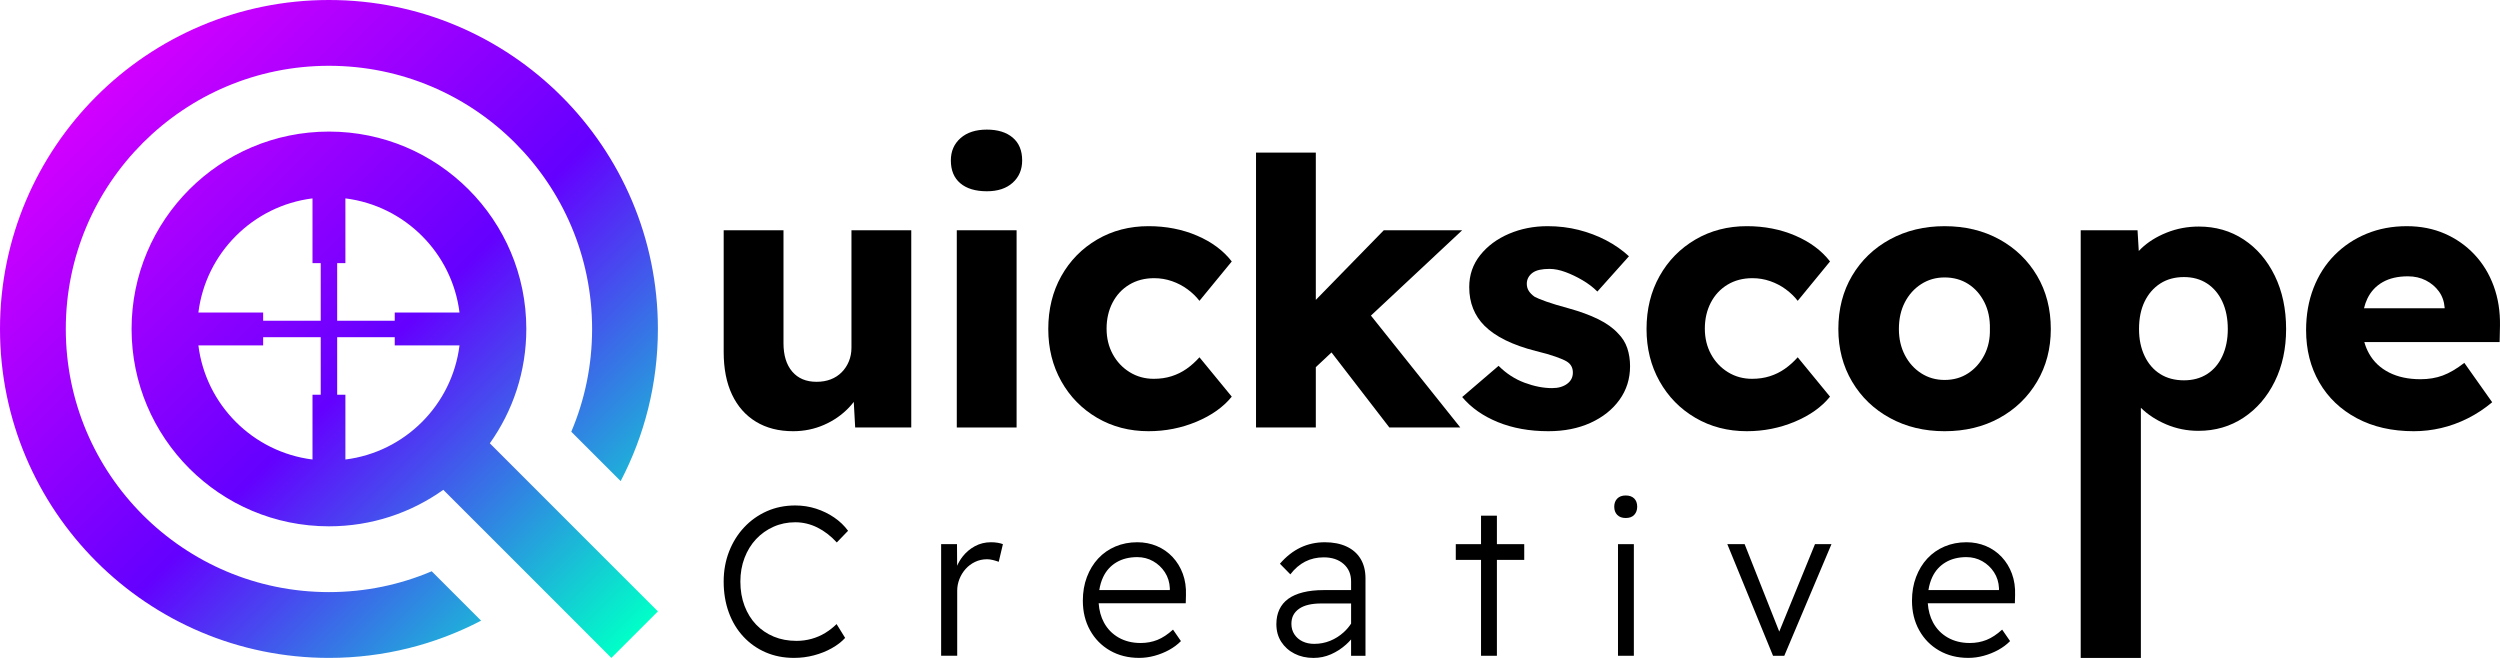
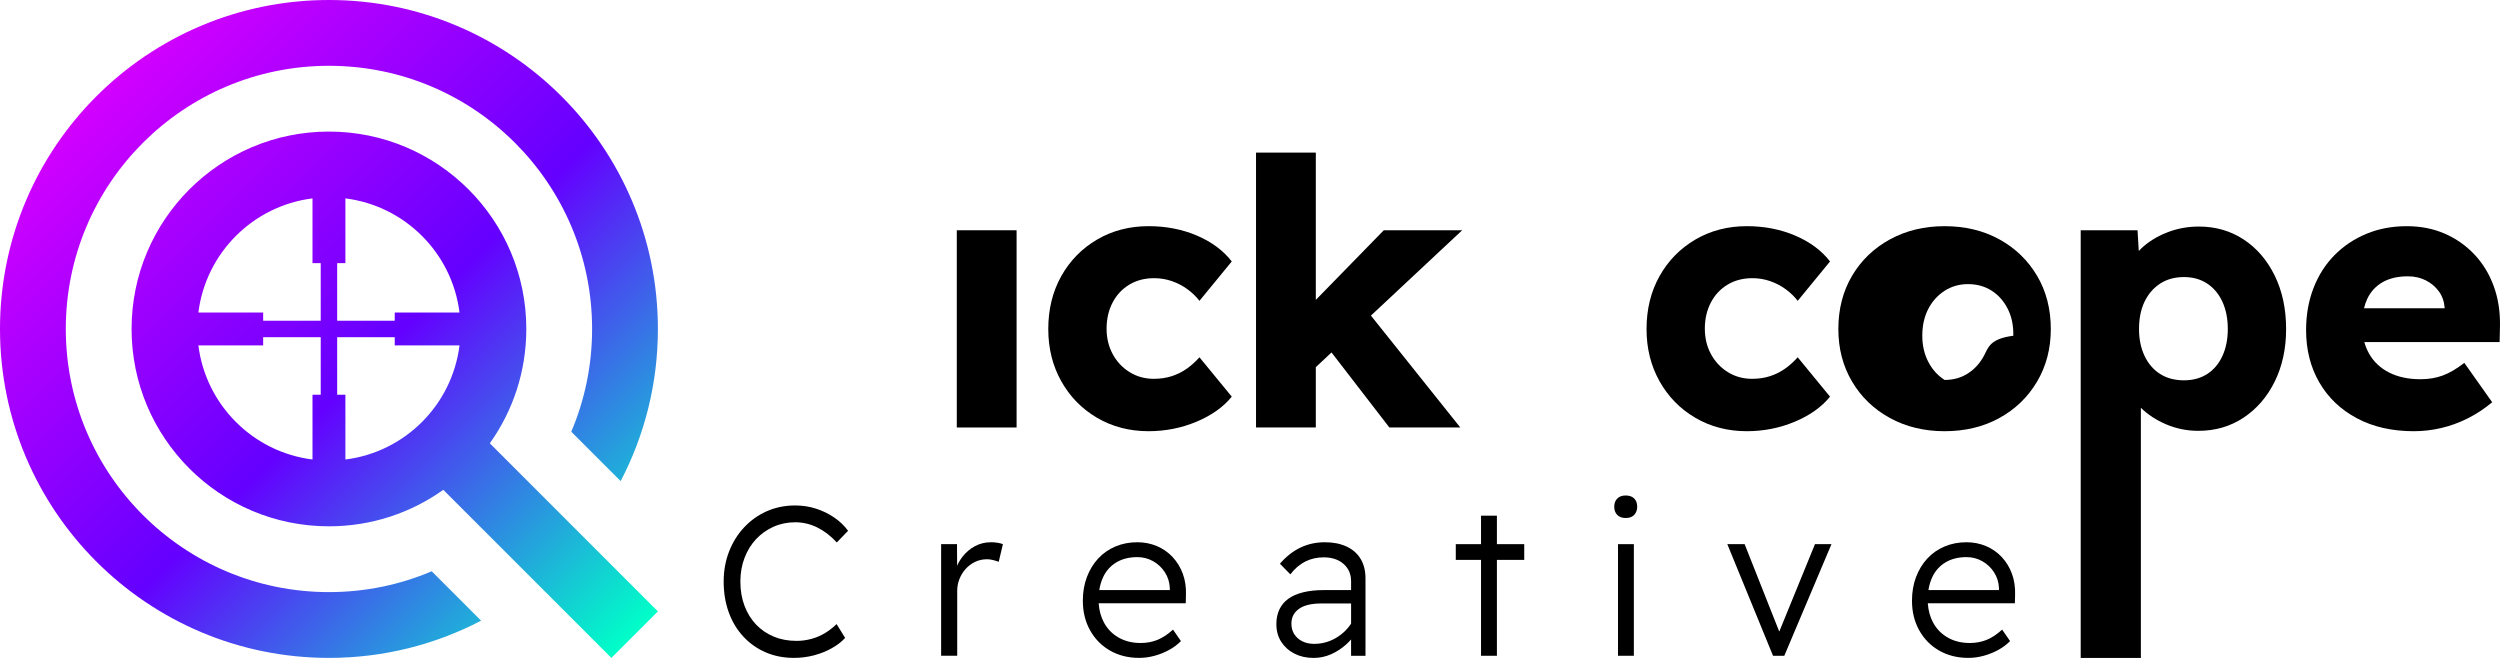
<svg xmlns="http://www.w3.org/2000/svg" version="1.1" x="0px" y="0px" viewBox="0 0 3800 1000" style="enable-background:new 0 0 3800 1000;" xml:space="preserve">
  <style type="text/css">
	.st0{fill:url(#SVGID_1_);}
	.st1{fill:none;}
	.st2{fill:url(#SVGID_00000054227518622473577910000005736653926142248612_);}
	.st3{fill:#FFFFFF;}
	.st4{fill:url(#SVGID_00000051377756202765077660000006156490367267424161_);}
	.st5{fill:url(#SVGID_00000119838982718277614430000017973909250652841917_);}
	.st6{fill:url(#SVGID_00000080179149169207642820000015282495058671150211_);}
	.st7{fill:url(#SVGID_00000132056218884346195620000012026981818188900496_);}
	.st8{fill:url(#SVGID_00000052796321475505757100000003631386591035913645_);}
	.st9{display:none;}
	.st10{display:inline;}
	.st11{opacity:0.5;fill:#D200FF;}
	.st12{display:inline;opacity:0.5;fill:#D200FF;}
</style>
  <g id="Artwork">
    <g>
      <g>
        <g>
          <linearGradient id="SVGID_1_" gradientUnits="userSpaceOnUse" x1="146.447" y1="146.447" x2="964.645" y2="964.645">
            <stop offset="0" style="stop-color:#D200FF" />
            <stop offset="0.5" style="stop-color:#6400FF" />
            <stop offset="1" style="stop-color:#00FFC8" />
          </linearGradient>
          <path class="st0" d="M500,900c-220.91,0-400-179.09-400-400s179.09-400,400-400s400,179.09,400,400      c0,55.43-11.28,108.22-31.66,156.21l75.06,75.06C979.55,662.11,1000,583.44,1000,500C1000,223.86,776.14,0,500,0S0,223.86,0,500      s223.86,500,500,500c83.44,0,162.11-20.45,231.27-56.6l-75.06-75.06C608.22,888.72,555.43,900,500,900z M800,500      c0-165.69-134.31-300-300-300S200,334.31,200,500s134.31,300,300,300c64.79,0,124.78-20.54,173.83-55.46L929.29,1000      l70.71-70.71L744.54,673.83C779.46,624.78,800,564.79,800,500z M487.5,600H475v98.45C384.53,687.17,312.83,615.47,301.55,525      H400v-12.5h87.5V600z M487.5,487.5H400V475h-98.45c11.28-90.47,82.98-162.17,173.45-173.45V400h12.5V487.5z M525,698.45V600      h-12.5v-87.5H600V525h98.45C687.17,615.47,615.47,687.17,525,698.45z M600,475v12.5h-87.5V400H525v-98.45      c90.47,11.28,162.17,82.98,173.45,173.45H600z" />
        </g>
      </g>
      <g>
        <g>
-           <path d="M1294.22,528.41c0,7.53-1.32,14.49-3.95,20.89c-2.64,6.4-6.31,11.95-11.01,16.65c-4.71,4.71-10.26,8.28-16.66,10.73      c-6.4,2.45-13.55,3.67-21.45,3.67c-15.81,0-28.14-5.17-36.98-15.53c-8.85-10.35-13.27-24.74-13.27-43.19V350H1100v185.18      c0,25.22,4.23,46.77,12.7,64.64c8.47,17.88,20.61,31.62,36.42,41.22c15.81,9.6,34.62,14.4,56.46,14.4      c16.56,0,32.18-3.2,46.86-9.6c14.68-6.4,27.39-15.24,38.11-26.53c2.59-2.72,4.97-5.52,7.18-8.39l2.14,38.88h85.25V350h-90.9      V528.41z" />
-           <path d="M1539.29,209.14c-9.59-8.09-22.68-12.14-39.23-12.14c-16.94,0-30.3,4.33-40.09,12.99      c-9.79,8.66-14.68,19.95-14.68,33.87c0,15.06,4.8,26.63,14.4,34.72c9.6,8.1,23.05,12.14,40.37,12.14      c16.56,0,29.64-4.32,39.23-12.98c9.6-8.65,14.4-19.94,14.4-33.87C1553.69,228.81,1548.89,217.24,1539.29,209.14z" />
          <rect x="1454.32" y="350" width="90.9" height="299.79" />
          <path d="M1716.46,432.71c10.91-6.58,23.51-9.88,37.82-9.88c9.41,0,18.44,1.51,27.1,4.52c8.65,3.02,16.56,7.15,23.71,12.42      c7.15,5.28,13.17,11.11,18.07,17.5l49.12-59.85c-12.8-16.56-30.4-29.64-52.79-39.24c-22.4-9.6-46.96-14.4-73.68-14.4      c-28.98,0-55.05,6.78-78.19,20.33s-41.31,32.09-54.48,55.61c-13.18,23.53-19.76,50.34-19.76,80.45      c0,29.36,6.58,55.8,19.76,79.32c13.17,23.53,31.34,42.06,54.48,55.61c23.15,13.55,49.21,20.33,78.19,20.33      c25.59,0,49.87-4.8,72.83-14.4c22.95-9.6,40.83-22.3,53.64-38.11l-49.12-59.85c-6.03,6.77-12.52,12.61-19.48,17.5      c-6.97,4.9-14.59,8.66-22.86,11.29c-8.28,2.64-17.32,3.95-27.1,3.95c-13.55,0-25.79-3.39-36.7-10.16      c-10.92-6.78-19.48-15.9-25.69-27.38c-6.21-11.48-9.32-24.36-9.32-38.67c0-14.68,3.01-27.85,9.04-39.52      C1697.07,448.43,1705.54,439.3,1716.46,432.71z" />
          <polygon points="2222.49,350 2103.36,350 2000.04,455.83 2000.04,232 1909.15,232 1909.15,649.79 2000.04,649.79       2000.04,558.02 2023.9,535.72 2111.83,649.79 2219.67,649.79 2083.8,479.7     " />
-           <path d="M2459.61,506.96c-7.53-8.28-17.6-15.53-30.2-21.74c-12.61-6.21-27.76-11.76-45.45-16.66      c-13.93-3.76-25.12-7.15-33.59-10.16c-8.47-3.01-14.4-5.45-17.79-7.34c-3.77-2.63-6.68-5.55-8.75-8.75      c-2.07-3.19-3.1-6.86-3.1-11.01c0-3.39,0.75-6.49,2.26-9.32c1.5-2.82,3.67-5.27,6.49-7.34c2.82-2.06,6.4-3.57,10.73-4.52      c4.32-0.93,9.31-1.41,14.96-1.41c7.53,0,15.61,1.61,24.28,4.8c8.65,3.2,17.31,7.34,25.97,12.42      c8.66,5.08,16.18,10.82,22.58,17.22l47.99-53.63c-10.16-9.4-21.73-17.5-34.72-24.28c-12.98-6.78-26.91-12.04-41.78-15.81      c-14.88-3.76-30.58-5.65-47.15-5.65c-21.08,0-40.65,3.86-58.71,11.58c-18.07,7.72-32.66,18.54-43.75,32.46      c-11.11,13.93-16.66,30.12-16.66,48.55c0,12.05,1.97,22.96,5.93,32.74c3.95,9.79,9.69,18.45,17.22,25.97      c8.28,8.28,18.92,15.62,31.9,22.02c12.98,6.4,28.32,11.86,46.02,16.37c12.42,3.02,22.58,5.93,30.48,8.75      c7.91,2.82,13.36,5.18,16.38,7.06c6.4,3.77,9.6,9.41,9.6,16.94c0,3.77-0.76,7.06-2.26,9.88c-1.51,2.82-3.67,5.27-6.49,7.34      c-2.82,2.07-6.12,3.67-9.88,4.8c-3.77,1.13-8.09,1.69-12.98,1.69c-13.18,0-27.1-2.73-41.78-8.18      c-14.68-5.45-27.86-14.02-39.52-25.69l-55.33,47.42c13.55,16.19,31.62,28.89,54.2,38.11c22.58,9.22,48.17,13.83,76.78,13.83      c24.08,0,45.45-4.23,64.08-12.7c18.63-8.47,33.31-20.13,44.04-35c10.72-14.86,16.09-31.9,16.09-51.09      c0-9.78-1.41-18.91-4.23-27.38S2466,513.36,2459.61,506.96z" />
          <path d="M2625.82,432.71c10.91-6.58,23.51-9.88,37.82-9.88c9.41,0,18.44,1.51,27.1,4.52c8.65,3.02,16.56,7.15,23.71,12.42      c7.15,5.28,13.17,11.11,18.07,17.5l49.12-59.85c-12.8-16.56-30.4-29.64-52.79-39.24c-22.4-9.6-46.96-14.4-73.68-14.4      c-28.98,0-55.05,6.78-78.19,20.33s-41.31,32.09-54.48,55.61c-13.18,23.53-19.76,50.34-19.76,80.45      c0,29.36,6.58,55.8,19.76,79.32c13.17,23.53,31.34,42.06,54.48,55.61c23.15,13.55,49.21,20.33,78.19,20.33      c25.59,0,49.87-4.8,72.83-14.4c22.95-9.6,40.83-22.3,53.63-38.11l-49.12-59.85c-6.03,6.77-12.52,12.61-19.48,17.5      c-6.97,4.9-14.59,8.66-22.86,11.29c-8.28,2.64-17.32,3.95-27.1,3.95c-13.55,0-25.79-3.39-36.7-10.16      c-10.92-6.78-19.48-15.9-25.69-27.38c-6.21-11.48-9.32-24.36-9.32-38.67c0-14.68,3.01-27.85,9.04-39.52      C2606.43,448.43,2614.9,439.3,2625.82,432.71z" />
-           <path d="M3039.03,363.83c-24.28-13.36-52.04-20.04-83.28-20.04c-30.87,0-58.53,6.69-82.99,20.04      c-24.47,13.36-43.67,31.81-57.59,55.33c-13.93,23.53-20.89,50.53-20.89,81.02c0,29.74,6.96,56.37,20.89,79.89      c13.92,23.53,33.12,41.97,57.59,55.33c24.46,13.36,52.12,20.04,82.99,20.04c31.23,0,59-6.68,83.28-20.04      c24.28-13.36,43.37-31.8,57.3-55.33c13.92-23.52,20.89-50.15,20.89-79.89c0-30.49-6.97-57.49-20.89-81.02      C3082.41,395.64,3063.31,377.2,3039.03,363.83z M3016.17,539.7c-6.03,11.67-14.21,20.89-24.56,27.66      c-10.35,6.78-22.3,10.16-35.85,10.16c-13.18,0-25.04-3.39-35.57-10.16c-10.54-6.77-18.83-15.99-24.84-27.66      c-6.03-11.66-9.03-24.84-9.03-39.52c0-15.43,3.01-28.98,9.03-40.65c6.02-11.66,14.3-20.89,24.84-27.66      c10.53-6.77,22.38-10.16,35.57-10.16c13.55,0,25.49,3.3,35.85,9.88c10.35,6.59,18.54,15.81,24.56,27.66      c6.02,11.86,8.84,25.5,8.47,40.93C3025.01,514.86,3022.19,528.04,3016.17,539.7z" />
+           <path d="M3039.03,363.83c-24.28-13.36-52.04-20.04-83.28-20.04c-30.87,0-58.53,6.69-82.99,20.04      c-24.47,13.36-43.67,31.81-57.59,55.33c-13.93,23.53-20.89,50.53-20.89,81.02c0,29.74,6.96,56.37,20.89,79.89      c13.92,23.53,33.12,41.97,57.59,55.33c24.46,13.36,52.12,20.04,82.99,20.04c31.23,0,59-6.68,83.28-20.04      c24.28-13.36,43.37-31.8,57.3-55.33c13.92-23.52,20.89-50.15,20.89-79.89c0-30.49-6.97-57.49-20.89-81.02      C3082.41,395.64,3063.31,377.2,3039.03,363.83z M3016.17,539.7c-6.03,11.67-14.21,20.89-24.56,27.66      c-10.35,6.78-22.3,10.16-35.85,10.16c-10.54-6.77-18.83-15.99-24.84-27.66      c-6.03-11.66-9.03-24.84-9.03-39.52c0-15.43,3.01-28.98,9.03-40.65c6.02-11.66,14.3-20.89,24.84-27.66      c10.53-6.77,22.38-10.16,35.57-10.16c13.55,0,25.49,3.3,35.85,9.88c10.35,6.59,18.54,15.81,24.56,27.66      c6.02,11.86,8.84,25.5,8.47,40.93C3025.01,514.86,3022.19,528.04,3016.17,539.7z" />
          <path d="M3410.53,364.12c-19.95-13.17-42.72-19.76-68.32-19.76c-17.31,0-33.69,3.11-49.11,9.32      c-15.44,6.21-28.33,14.31-38.68,24.28c-1.22,1.17-2.37,2.36-3.48,3.56l-1.89-31.51h-86.38v650h91.46V619.85      c10.43,10.29,23.22,18.67,38.39,25.14c15.43,6.58,31.8,9.88,49.12,9.88c25.59,0,48.46-6.68,68.6-20.04      c20.13-13.36,35.94-31.71,47.42-55.05c11.48-23.33,17.22-49.87,17.22-79.61c0-30.49-5.74-57.49-17.22-81.02      C3446.19,395.64,3430.48,377.3,3410.53,364.12z M3378.07,541.11c-5.46,11.86-13.18,20.99-23.15,27.38      c-9.97,6.4-21.73,9.6-35.29,9.6c-13.93,0-25.97-3.19-36.13-9.6c-10.16-6.4-18.07-15.53-23.71-27.38      c-5.65-11.86-8.47-25.49-8.47-40.93c0-16.18,2.82-30.11,8.47-41.78c5.65-11.66,13.55-20.79,23.71-27.38      c10.16-6.58,22.2-9.88,36.13-9.88c13.55,0,25.31,3.3,35.29,9.88c9.97,6.59,17.69,15.81,23.15,27.66      c5.45,11.86,8.19,25.69,8.19,41.5C3386.26,515.62,3383.52,529.25,3378.07,541.11z" />
          <path d="M3790.37,434.69c-6.77-18.44-16.56-34.44-29.35-47.99c-12.8-13.55-27.86-24.08-45.17-31.62      c-17.32-7.52-36.52-11.29-57.59-11.29c-22.21,0-42.62,3.86-61.26,11.58c-18.63,7.72-34.82,18.54-48.55,32.46      c-13.75,13.93-24.38,30.58-31.9,49.97c-7.53,19.39-11.29,40.74-11.29,64.08c0,29.74,6.68,56.18,20.05,79.32      c13.35,23.15,32.36,41.31,57.02,54.48c24.65,13.18,53.54,19.76,86.66,19.76c13.92,0,27.75-1.6,41.5-4.8      c13.73-3.19,27.19-8.09,40.36-14.68c13.17-6.58,25.59-14.77,37.27-24.56l-42.34-59.85c-11.67,9.03-22.58,15.44-32.74,19.2      c-10.17,3.77-21.46,5.65-33.87,5.65c-18.45,0-34.35-3.39-47.71-10.16c-13.36-6.78-23.53-16.38-30.49-28.79      c-3.07-5.47-5.46-11.3-7.17-17.5h205.62l0.56-24.84C3800.34,473.27,3797.15,453.13,3790.37,434.69z M3715.85,468.56h-122.56      c1.27-5.33,2.97-10.23,5.12-14.68c5.27-10.91,13.08-19.28,23.43-25.12c10.35-5.83,23.05-8.75,38.11-8.75      c10.16,0,19.29,2.07,27.38,6.21c8.09,4.15,14.68,9.7,19.76,16.66c5.08,6.97,7.99,15.15,8.76,24.56V468.56z" />
        </g>
        <g>
          <path d="M1149.33,819.37c7.5-7.97,16.34-14.22,26.49-18.74c10.16-4.52,21.15-6.78,32.99-6.78c11.63,0,22.79,2.64,33.47,7.91      c10.68,5.28,20.56,12.87,29.66,22.78l17.13-17.77c-5.71-7.76-12.75-14.48-21.1-20.2c-8.36-5.7-17.56-10.18-27.6-13.41      c-10.05-3.23-20.57-4.85-31.57-4.85c-15.65,0-30.03,2.91-43.15,8.72c-13.12,5.82-24.59,13.95-34.42,24.4      c-9.83,10.45-17.5,22.73-23,36.84c-5.5,14.11-8.25,29.35-8.25,45.72c0,17.02,2.59,32.64,7.77,46.85      c5.18,14.22,12.58,26.5,22.21,36.84c9.62,10.34,20.94,18.31,33.94,23.91c13.01,5.6,27.34,8.4,42.99,8.4      c10.36,0,20.46-1.29,30.3-3.88c9.83-2.59,18.88-6.19,27.13-10.83c8.25-4.63,15.02-9.86,20.3-15.67l-13-21.01      c-5.29,5.17-11.1,9.69-17.45,13.57c-6.34,3.88-13.22,6.84-20.62,8.88c-7.41,2.05-15.02,3.07-22.84,3.07      c-12.69,0-24.22-2.15-34.58-6.46c-10.36-4.31-19.3-10.39-26.81-18.26c-7.51-7.86-13.38-17.34-17.61-28.44      c-4.23-11.09-6.34-23.43-6.34-37c0-12.92,2.11-24.93,6.34-36.03C1135.95,836.87,1141.82,827.34,1149.33,819.37z" />
          <path d="M1506.33,824.21c-8.88,0-17.03,1.99-24.43,5.98c-7.4,3.99-13.69,9.32-18.87,15.99c-3.39,4.37-6.12,8.98-8.19,13.81      l-0.21-32.88h-24.11v169.65h24.43v-98.88c0-6.03,1.11-11.9,3.33-17.61c2.22-5.7,5.34-10.82,9.36-15.35      c4.01-4.53,8.83-8.13,14.43-10.83c5.6-2.69,11.68-4.04,18.24-4.04c2.74,0,5.66,0.38,8.72,1.13c3.06,0.76,6.08,1.67,9.04,2.75      l6.34-26.82c-2.12-0.86-4.76-1.56-7.93-2.1C1513.31,824.48,1509.92,824.21,1506.33,824.21z" />
          <path d="M1782.33,846.67c-6.77-7.22-14.75-12.77-23.95-16.64c-9.2-3.87-19.09-5.81-29.66-5.81c-12.06,0-23.16,2.15-33.31,6.46      c-10.15,4.31-18.87,10.4-26.17,18.26c-7.3,7.86-13.01,17.24-17.13,28.11c-4.13,10.88-6.19,22.89-6.19,36.03      c0,16.8,3.65,31.78,10.95,44.91c7.3,13.14,17.39,23.43,30.3,30.86c12.9,7.43,27.7,11.15,44.42,11.15      c7.82,0,15.65-1.08,23.47-3.23c7.82-2.15,15.17-5.12,22.05-8.88c6.87-3.77,12.85-8.24,17.92-13.41l-12.05-17.45      c-8.04,7.33-15.97,12.55-23.79,15.67c-7.83,3.12-16.29,4.68-25.38,4.68c-12.69,0-23.85-2.75-33.47-8.24      c-9.63-5.49-17.08-13.14-22.36-22.94c-4.55-8.43-7.22-18.18-8.01-29.25h132.37l0.32-12.28c0.42-11.84-1.16-22.67-4.76-32.47      C1794.28,862.4,1789.09,853.89,1782.33,846.67z M1778.1,896.92h-107.19c1.16-7.34,3.13-13.97,5.93-19.87      c4.54-9.58,11.26-17.02,20.14-22.3c8.88-5.28,19.46-7.92,31.72-7.92c8.67,0,16.66,2.05,23.95,6.14      c7.3,4.1,13.27,9.69,17.92,16.8c4.65,7.11,7.19,15.3,7.61,24.56L1778.1,896.92z" />
          <path d="M2046.68,830.68c-9.31-4.31-20.3-6.46-32.99-6.46c-13.32,0-25.65,2.7-36.96,8.08c-11.32,5.39-21.73,13.57-31.25,24.56      l15.86,16.16c6.55-8.61,14.06-15.08,22.52-19.39c8.46-4.31,17.87-6.46,28.24-6.46c12.48,0,22.52,3.34,30.14,10.02      c7.61,6.68,11.42,15.51,11.42,26.5v13.25h-41.88c-11.63,0-22,1.13-31.09,3.39c-9.1,2.26-16.61,5.55-22.53,9.86      c-5.92,4.31-10.42,9.69-13.48,16.16c-3.07,6.46-4.6,13.9-4.6,22.3c0,10.34,2.49,19.34,7.46,26.98      c4.97,7.65,11.68,13.63,20.14,17.93c8.46,4.31,18.08,6.47,28.87,6.47c9.3,0,18.13-1.83,26.49-5.49      c8.35-3.66,16.02-8.61,23-14.86c2.71-2.43,5.25-5.01,7.61-7.74v24.86h21.89V879.15c0-11.63-2.49-21.54-7.46-29.73      C2063.12,841.23,2055.99,834.99,2046.68,830.68z M2053.66,947.89c-3.11,4.76-6.85,9.16-11.26,13.17      c-6.03,5.49-12.85,9.81-20.46,12.93c-7.61,3.12-15.76,4.68-24.43,4.68c-6.56,0-12.43-1.24-17.61-3.72      c-5.18-2.47-9.31-6.03-12.37-10.66c-3.07-4.63-4.6-9.96-4.6-16c0-5.17,1-9.64,3.01-13.41c2.01-3.77,4.97-6.99,8.88-9.69      c3.91-2.69,8.67-4.69,14.28-5.98c5.6-1.29,12.1-1.94,19.51-1.94h45.05V947.89z" />
          <polygon points="2275.29,783.82 2251.17,783.82 2251.17,827.12 2212.79,827.12 2212.79,851.03 2251.17,851.03 2251.17,996.77       2275.29,996.77 2275.29,851.03 2316.84,851.03 2316.84,827.12 2275.29,827.12     " />
          <path d="M2471.09,753.13c-5.5,0-9.79,1.56-12.85,4.68c-3.07,3.12-4.6,7.27-4.6,12.44c0,5.17,1.53,9.32,4.6,12.44      c3.06,3.12,7.35,4.68,12.85,4.68c5.71,0,10.04-1.61,13.01-4.85c2.96-3.23,4.44-7.32,4.44-12.28c0-5.38-1.54-9.58-4.6-12.6      C2480.87,754.63,2476.58,753.13,2471.09,753.13z" />
          <rect x="2459.35" y="827.12" width="24.11" height="169.65" />
          <polygon points="2704.47,960.03 2651.85,827.12 2625.52,827.12 2695,996.77 2712.13,996.77 2783.83,827.12 2758.76,827.12           " />
          <path d="M3058.18,872.2c-3.6-9.8-8.78-18.31-15.55-25.53c-6.77-7.22-14.75-12.77-23.95-16.64c-9.2-3.87-19.09-5.81-29.66-5.81      c-12.06,0-23.16,2.15-33.31,6.46c-10.15,4.31-18.87,10.4-26.17,18.26c-7.3,7.86-13,17.24-17.13,28.11      c-4.13,10.88-6.19,22.89-6.19,36.03c0,16.8,3.65,31.78,10.95,44.91c7.3,13.14,17.39,23.43,30.3,30.86      c12.9,7.43,27.7,11.15,44.42,11.15c7.82,0,15.65-1.08,23.47-3.23c7.82-2.15,15.17-5.12,22.05-8.88      c6.87-3.77,12.85-8.24,17.92-13.41l-12.06-17.45c-8.04,7.33-15.97,12.55-23.79,15.67c-7.83,3.12-16.29,4.68-25.38,4.68      c-12.69,0-23.85-2.75-33.47-8.24c-9.63-5.49-17.08-13.14-22.37-22.94c-4.55-8.43-7.22-18.18-8.01-29.25h132.37l0.32-12.28      C3063.36,892.83,3061.77,882,3058.18,872.2z M3038.4,896.92h-107.19c1.16-7.34,3.13-13.97,5.93-19.87      c4.54-9.58,11.26-17.02,20.14-22.3c8.88-5.28,19.46-7.92,31.72-7.92c8.67,0,16.66,2.05,23.95,6.14      c7.3,4.1,13.27,9.69,17.92,16.8c4.65,7.11,7.19,15.3,7.61,24.56L3038.4,896.92z" />
        </g>
      </g>
    </g>
  </g>
  <g id="Strapline_Margin_400px" class="st9">
</g>
  <g id="Margin_100px" class="st9">
    <rect x="1000" class="st12" width="100" height="1000" />
-     <rect x="3063" class="st12" width="100" height="1000" />
  </g>
  <g id="Text_Height" class="st9">
-     <rect y="350" class="st12" width="3800" height="300" />
-   </g>
+     </g>
</svg>